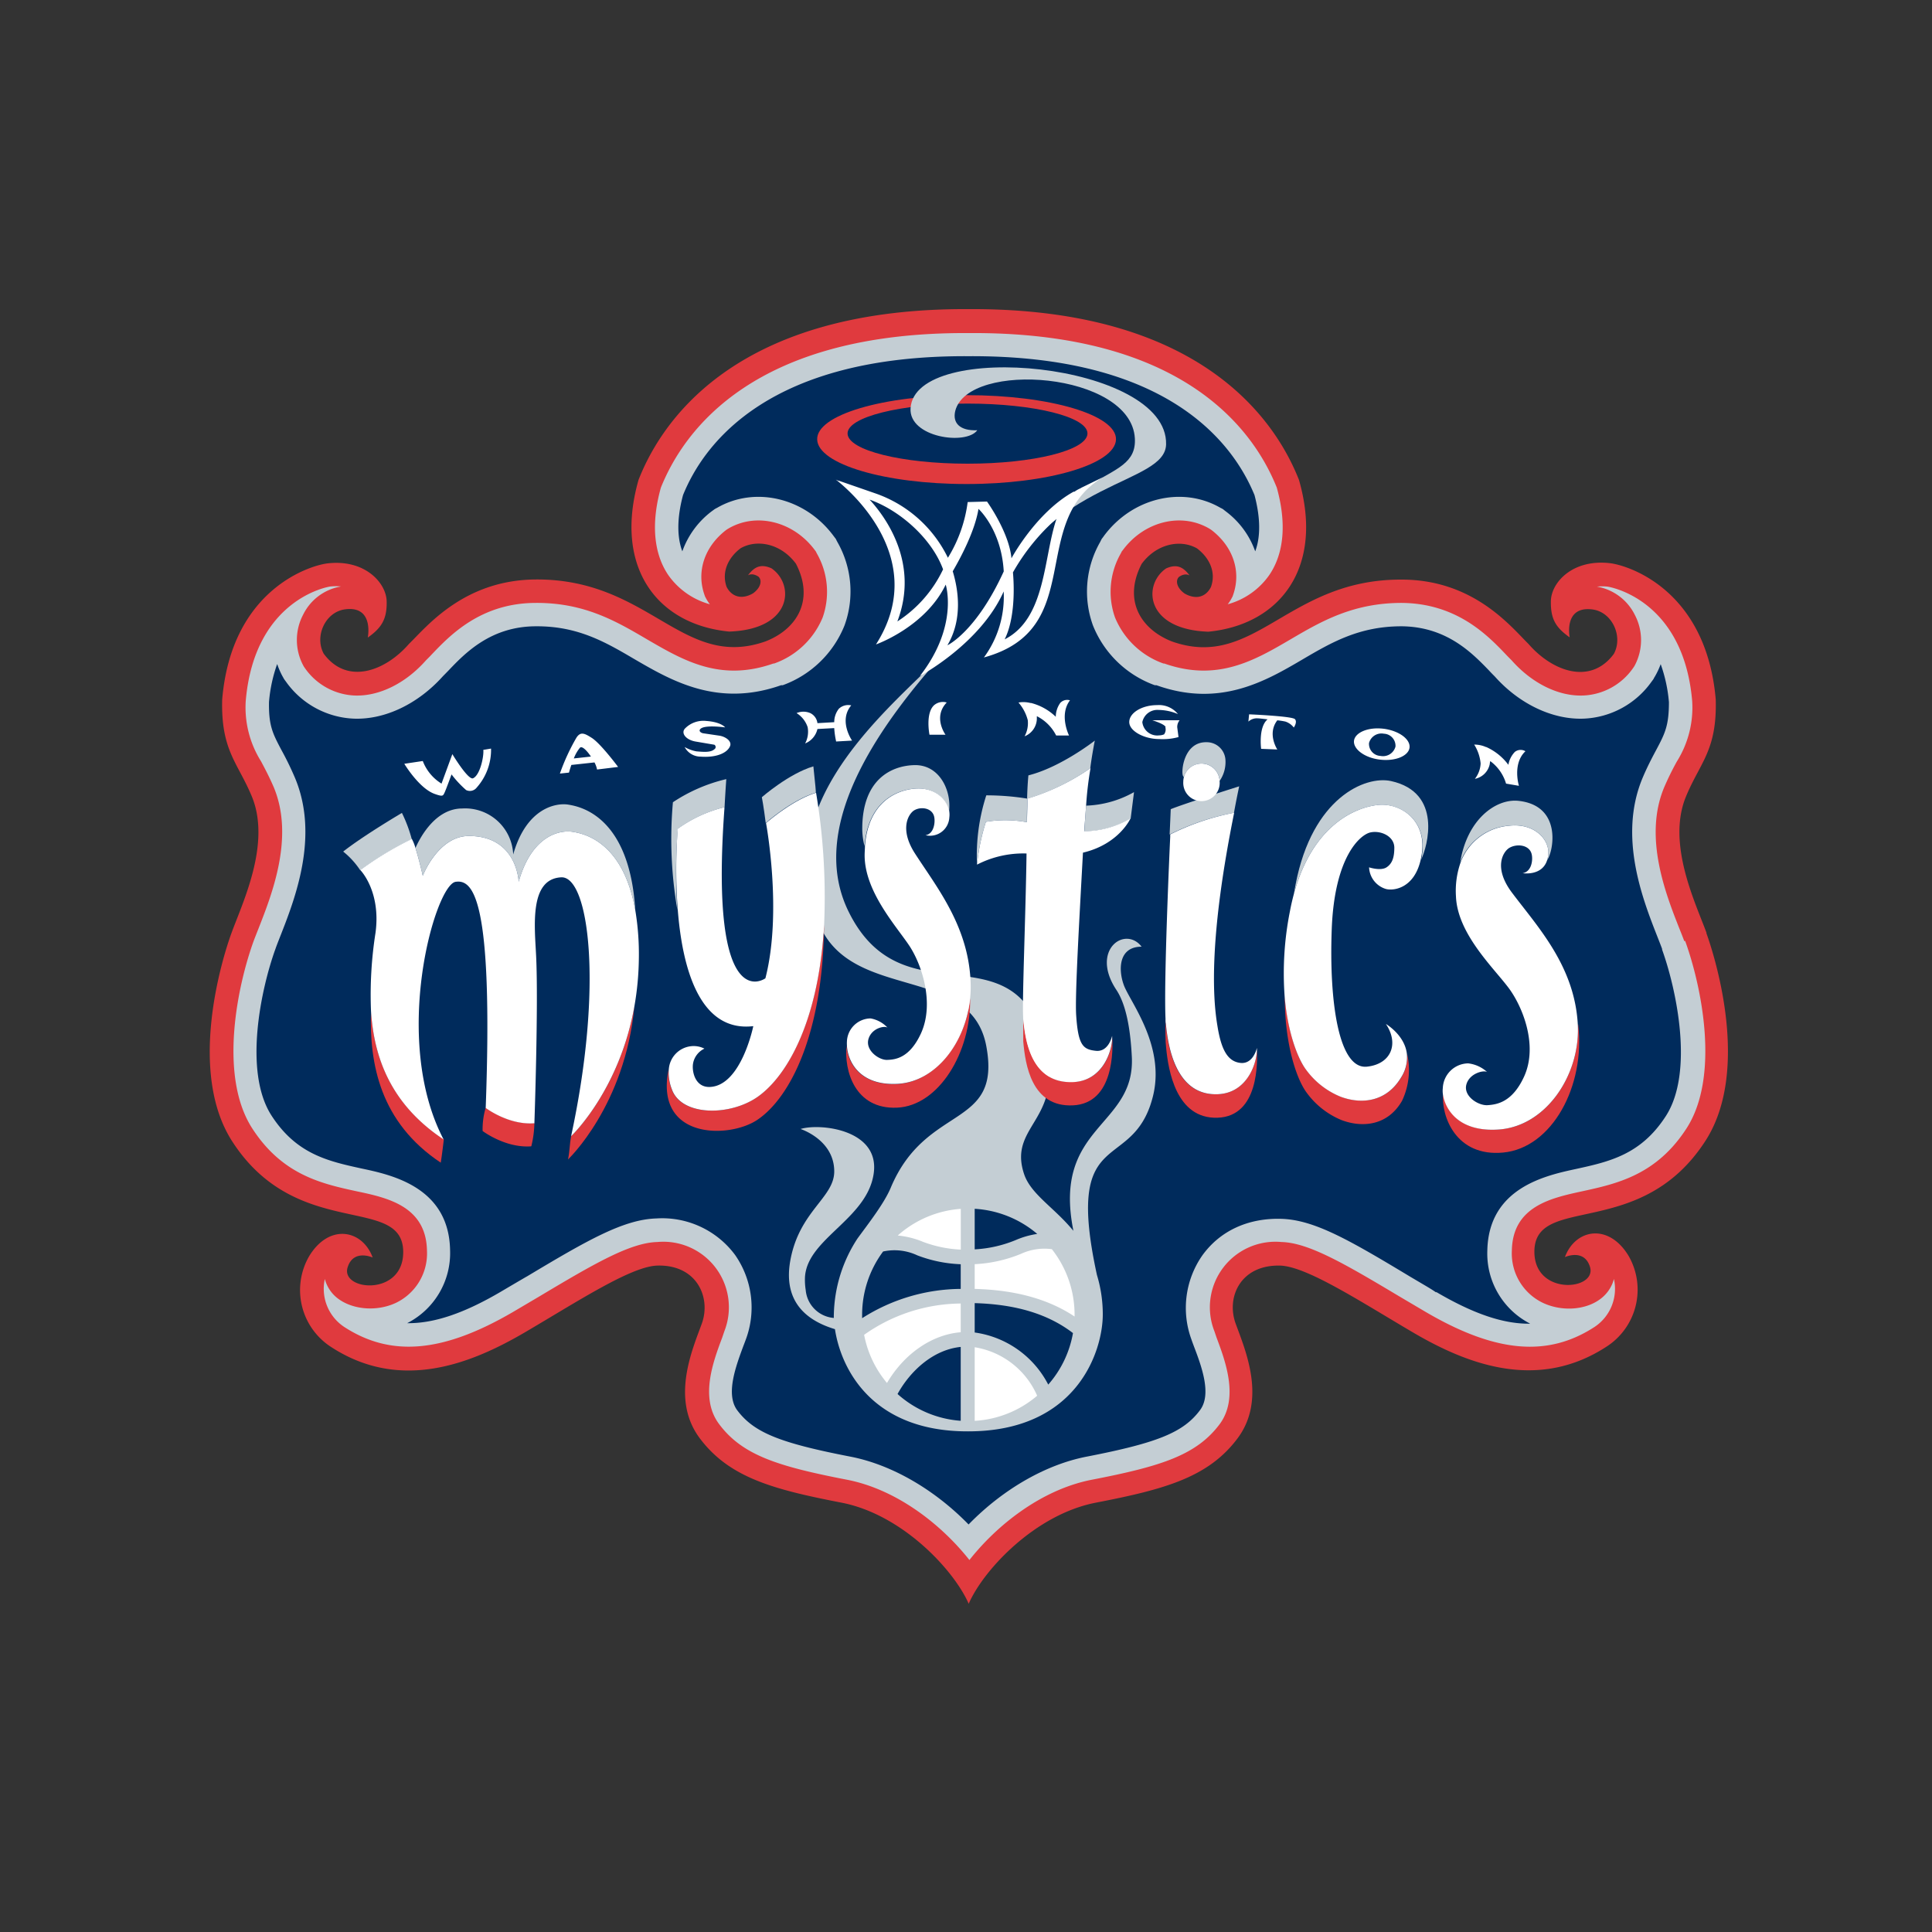
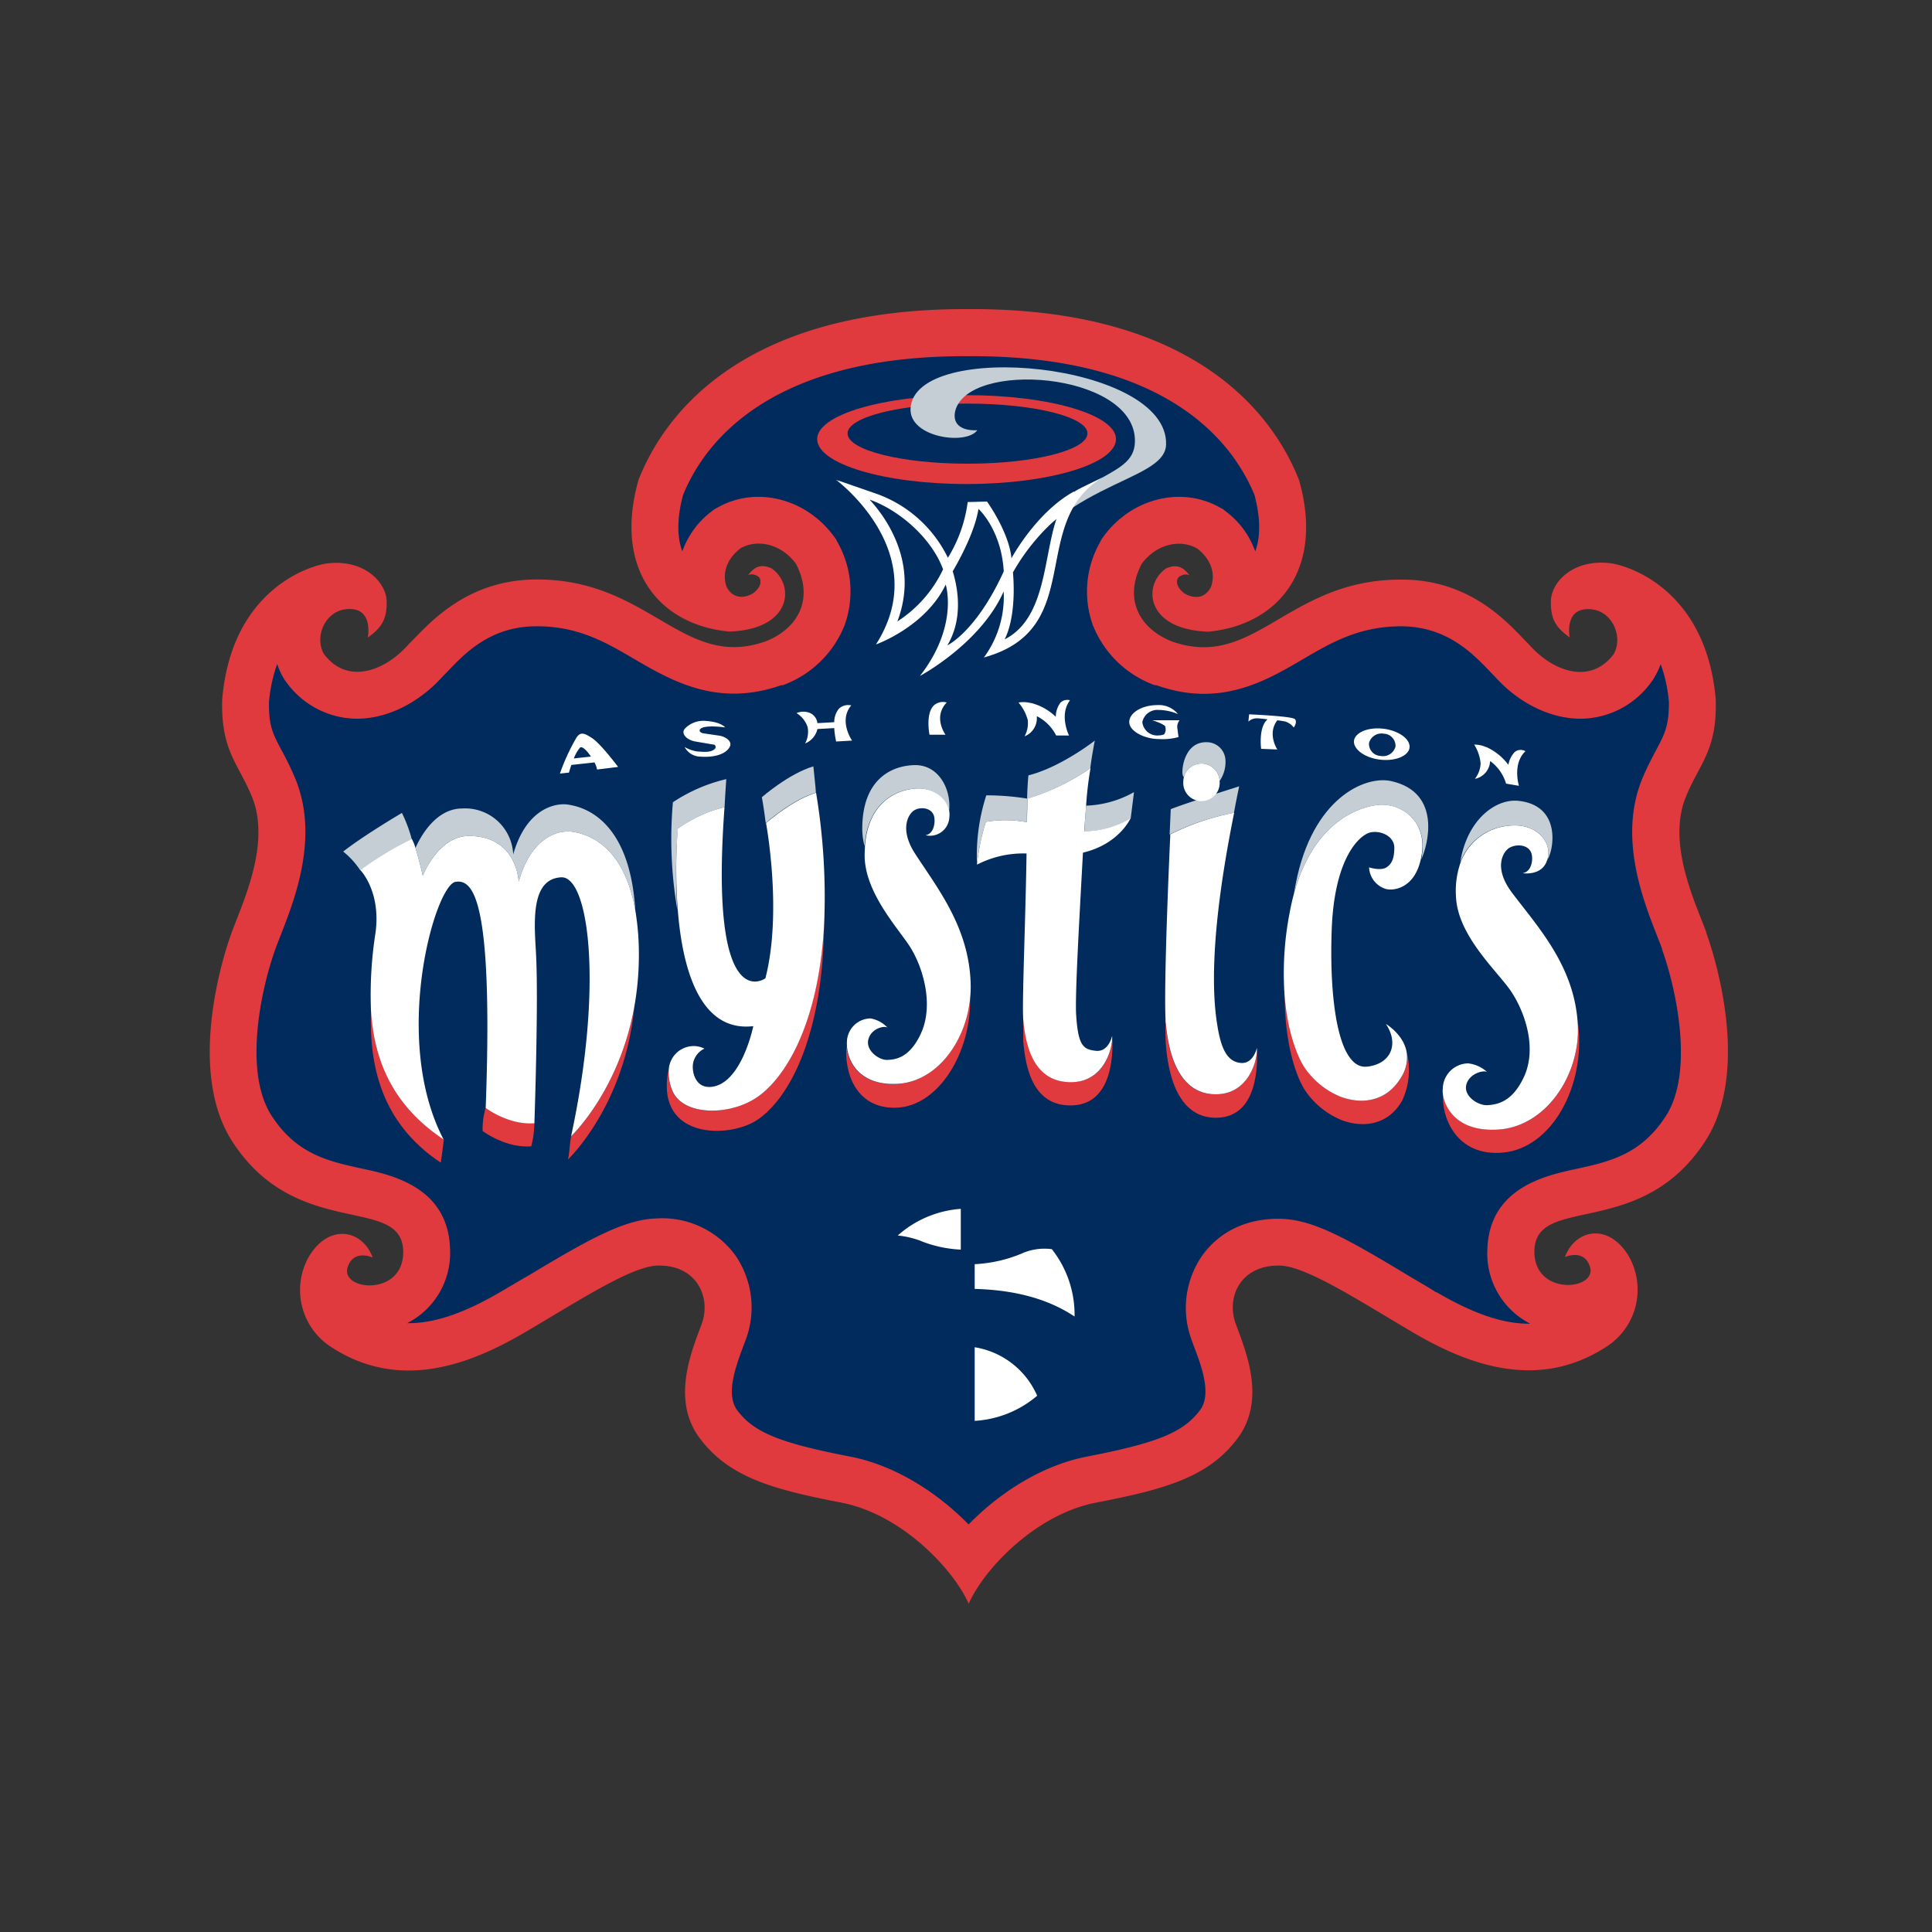
<svg xmlns="http://www.w3.org/2000/svg" viewBox="0 0 300 300">
  <rect x="0" y="0" width="300" height="300" fill="#333333" stroke="none" />
  <defs>
    <style>.cls-1{fill:none;}.cls-2{fill:#e03a3e;}.cls-3{fill:#c4ced4;}.cls-4{fill:#002b5c;}.cls-5,.cls-6{fill:#fff;}.cls-6{fill-rule:evenodd;}</style>
  </defs>
  <title>washington-mystic</title>
  <g id="Layer_2" data-name="Layer 2">
    <g id="wizards">
      <rect class="cls-1" width="300" height="300" />
      <path class="cls-2" d="M265,144.89c-1.71-4.69-6.23-13.88-3.2-21.21,2.2-5.32,4.83-7.14,4.62-15.07C264.93,91.43,252.68,87.76,250,87.45c-5.82-.67-9.12,3-9.18,5.87s.82,4.16,2.92,5.65c0,0-1-4.94,3.56-4.33,3.06.41,4.76,4.2,3.3,6.89-3.65,4.94-9.6,2.68-13.25-1.53-2.67-2.62-8.48-10-19.69-10-17.69-.1-22.8,14.14-35.67,9.61-4.89-1.91-7.63-6.43-4.71-12.06,2.36-3.19,6.1-3.83,8.6-2.39,1.91,1.45,3,3.68,2.15,6-.8,1.57-2.34,2-4.09,1-1.29-.93-1.42-2.07-.86-2.59,1-.68,1.64-.21,1.64-.21-1-1.34-2-1.82-3.64-1.1-3.64,2.47-3.32,9.49,6.55,9.83,11.05-1.07,18-9.85,14.08-23.55C198.77,67.06,188.2,47.81,150.44,48c-37.75-.21-48.34,19-51.29,26.52-3.89,13.7,3,22.48,14.08,23.55,9.88-.34,10.19-7.36,6.55-9.83-1.64-.72-2.64-.24-3.64,1.1,0,0,.62-.47,1.64.21.56.52.43,1.66-.86,2.59-1.74,1-3.28.55-4.09-1-.82-2.31.24-4.54,2.16-6,2.49-1.44,6.23-.8,8.6,2.39,2.92,5.63.18,10.15-4.71,12.06-12.87,4.53-18-9.71-35.67-9.61-11.22.06-17,7.39-19.7,10-3.65,4.21-9.59,6.47-13.24,1.53-1.47-2.69.23-6.48,3.3-6.89C58.12,94,57.11,99,57.11,99c2.11-1.49,3-2.83,2.93-5.65s-3.35-6.54-9.17-5.87c-2.68.31-14.93,4-16.37,21.16-.2,7.93,2.42,9.75,4.62,15.07,3,7.33-1.49,16.52-3.19,21.21-1.49,4.08-6.83,21.54.14,32.33,10,15.48,26.4,8.19,26.54,17.07.11,7.05-9.78,6.14-8.63,2.47.9-2.89,3.89-1.52,3.89-1.52-1.58-4.33-6.75-5.36-9.87-.2a10.51,10.51,0,0,0,3.4,14.08c10.73,7,21.67,2.68,30.15-2.29C89.84,202,98,196.64,102.07,196.52c6.18-.17,8.36,5,6.91,9s-4.88,11.72-.32,17.81,11.35,7.94,22,10c9.46,1.83,17.47,10.47,19.76,15.7,2.27-5.23,10.29-13.87,19.76-15.7,10.66-2.06,17.47-3.92,22-10s1.17-13.74-.31-17.81.73-9.14,6.9-9c4.1.12,12.23,5.43,20.52,10.31,8.48,5,19.43,9.26,30.15,2.29A10.52,10.52,0,0,0,252.88,195c-3.13-5.16-8.29-4.13-9.88.2,0,0,3-1.37,3.89,1.52,1.14,3.67-8.74,4.58-8.63-2.47.15-8.88,16.53-1.59,26.54-17.07,7-10.79,1.63-28.25.15-32.33" />
-       <path class="cls-3" d="M261.53,146.13c-.21-.58-.49-1.28-.78-2-2.08-5.28-5.56-14.11-2.36-21.82a43.79,43.79,0,0,1,2-4.08,15.73,15.73,0,0,0,2.37-9.39c-1.39-15.95-13-17.73-13.15-17.75a7.66,7.66,0,0,0-1.65,0,8.08,8.08,0,0,1,5.89,4.38,8.41,8.41,0,0,1,0,7.85l-.13.22-.14.2A9.92,9.92,0,0,1,245.8,108c-3.79.14-7.91-1.89-11.07-5.46-.28-.28-.58-.58-.9-.92-2.86-3-7.64-7.93-16.18-8-7.53,0-12.47,2.85-17.24,5.65-5.59,3.27-11.37,6.66-19.62,3.76l-.06,0-.07,0a12.72,12.72,0,0,1-7.53-7.17,12,12,0,0,1,.92-9.95l.13-.27.19-.24c3.28-4.42,9-5.86,13.34-3.36l.2.12.18.12c3.39,2.59,4.68,6.45,3.38,10.12l-.08.23-.11.2a5.86,5.86,0,0,1-.64,1,11.59,11.59,0,0,0,6.44-4.52c2.31-3.37,2.72-8.06,1.18-13.59-3.65-9.14-14.71-24.23-47.84-24-33.09-.19-44.15,14.9-47.8,24-1.54,5.53-1.13,10.22,1.16,13.59a11.65,11.65,0,0,0,6.45,4.52,5.86,5.86,0,0,1-.64-1l-.11-.2-.08-.23c-1.3-3.67,0-7.53,3.38-10.12l.18-.12.2-.12c4.33-2.5,10.06-1.06,13.35,3.36l.18.24.13.27a12,12,0,0,1,.93,9.95,12.74,12.74,0,0,1-7.54,7.17l-.06,0-.06,0c-8.26,2.9-14-.49-19.63-3.76-4.77-2.8-9.7-5.69-17.24-5.65-8.53,0-13.32,5-16.18,8-.31.34-.62.64-.9.92-3.15,3.57-7.27,5.6-11.06,5.46a9.92,9.92,0,0,1-7.75-4.28l-.14-.2-.12-.22a8.41,8.41,0,0,1,0-7.85,8,8,0,0,1,5.88-4.38,7.57,7.57,0,0,0-1.64,0c-.13,0-11.77,1.8-13.15,17.75a15.73,15.73,0,0,0,2.37,9.39c.61,1.15,1.31,2.47,2,4.08,3.18,7.71-.29,16.54-2.36,21.82-.29.74-.57,1.44-.78,2-2.54,7-5.46,21-.22,29.11,4.7,7.27,10.85,8.6,16.29,9.78,4.77,1,10.72,2.34,10.84,9.21a8.51,8.51,0,0,1-4.87,8.12c-3.1,1.43-7,1-9.25-.93a5.58,5.58,0,0,1-1.74-2.8,7.09,7.09,0,0,0,3,7.44c7.31,4.76,15.43,4,26.31-2.37l4-2.36c8.63-5.16,14.14-8.34,18.31-8.45a10.18,10.18,0,0,1,10.42,13.85l-.34,1c-1.4,3.73-3.52,9.38-.47,13.43,3.58,4.79,9,6.53,19.79,8.62,8,1.54,14.92,7.22,19.07,12.48,4.14-5.26,11.07-10.94,19.07-12.48,10.79-2.09,16.2-3.83,19.79-8.62,3-4.05.92-9.7-.48-13.43l-.34-1a10.18,10.18,0,0,1,10.42-13.85c4.18.11,9.68,3.29,18.31,8.45l4,2.36c10.88,6.39,19,7.13,26.31,2.37a7.09,7.09,0,0,0,3-7.44,5.63,5.63,0,0,1-1.73,2.8c-2.26,2-6.16,2.36-9.25.93a8.5,8.5,0,0,1-4.87-8.12c.11-6.87,6.06-8.17,10.84-9.21,5.42-1.18,11.58-2.51,16.28-9.78,5.24-8.1,2.33-22.11-.21-29.11" />
      <path class="cls-4" d="M258.1,147.37c-.19-.53-.46-1.2-.74-1.92-2.28-5.8-6.08-15.49-2.34-24.56.74-1.77,1.51-3.23,2.13-4.39,1.38-2.59,2-3.8,2-7.47a23.11,23.11,0,0,0-1.28-5.9A12.08,12.08,0,0,1,257,105l-.13.21-.11.22-.15.21-.15.2a13.61,13.61,0,0,1-10.53,5.75c-4.82.19-10-2.26-13.82-6.55-.3-.3-.62-.62-.9-.93-2.63-2.72-6.59-6.81-13.59-6.86-6.53,0-10.83,2.48-15.37,5.15-5.71,3.35-12.83,7.52-22.68,4l-.06,0-.13,0-.06,0a16.31,16.31,0,0,1-9.61-9.29,15.48,15.48,0,0,1,1.1-12.91l.13-.26.14-.27.18-.23.17-.24c4.38-5.9,12.17-7.77,18.09-4.34l.21.1.2.12.18.15a2.2,2.2,0,0,1,.18.14,13.31,13.31,0,0,1,4.62,6.24c1.05-2.81.57-6.16-.11-8.73-3.37-8.21-13.58-21.74-44.42-21.57-30.76-.17-41,13.36-44.32,21.57-.69,2.57-1.16,5.92-.11,8.73a13.43,13.43,0,0,1,4.61-6.25l.18-.13.2-.15.2-.12.2-.1c5.92-3.43,13.7-1.56,18.08,4.34l.18.24.18.23.13.27.14.26a15.47,15.47,0,0,1,1.09,12.91,16.34,16.34,0,0,1-9.6,9.29l-.07,0-.12,0-.06,0c-9.85,3.47-17-.7-22.69-4-4.54-2.67-8.83-5.19-15.36-5.15-7,0-11,4.14-13.59,6.86l-.9.92c-3.86,4.29-9,6.75-13.83,6.56a13.6,13.6,0,0,1-10.52-5.75l-.15-.2-.15-.21-.12-.22-.12-.21a12.13,12.13,0,0,1-.82-1.89,23.13,23.13,0,0,0-1.27,5.9c-.06,3.67.57,4.88,1.94,7.47a47.07,47.07,0,0,1,2.13,4.39c3.75,9.07-.06,18.76-2.34,24.56-.28.72-.55,1.39-.73,1.92-2.16,5.94-5.06,19-.6,25.89,3.89,6,8.8,7.07,14,8.21,4.74,1,13.56,2.94,13.72,12.71a12.21,12.21,0,0,1-6.66,11.3c4.16.06,8.86-1.54,14.6-4.92,0,0,4-2.36,4-2.34,9.41-5.64,15-8.84,20.08-9a14.08,14.08,0,0,1,12.25,5.69A14.25,14.25,0,0,1,115.81,208s-.35.94-.36.95c-1.18,3.18-2.8,7.51-1,10,2.59,3.47,6.54,5.09,17.57,7.23,6.43,1.24,13.07,5.1,18.38,10.54,5.3-5.44,11.94-9.3,18.37-10.54,11-2.14,15-3.76,17.58-7.23,1.84-2.47.22-6.81-1-10-.16-.44-.28-.75-.36-1v0a14.25,14.25,0,0,1,1.7-13c2.75-3.82,7.09-5.83,12.25-5.69s10.66,3.34,20.06,9l2,1.18c.83.49,1.49.88,2,1.25l0-.08c5.76,3.38,10.45,5,14.61,4.93a12.22,12.22,0,0,1-6.66-11.3c.17-9.77,9-11.69,13.71-12.71,5.21-1.14,10.12-2.21,14-8.21,4.47-6.9,1.57-19.95-.58-25.89" />
      <path class="cls-2" d="M150.24,72c-10.21,0-18.55-2.08-18.63-4.66s8.26-4.67,18.63-4.67,18.7,2.08,18.62,4.67S160.45,72,150.24,72m-.15-10.64c-13,0-23.34,3.08-23.2,6.9s10.53,6.9,23.2,6.9,23.06-3.08,23.2-6.9-10.25-6.9-23.2-6.9" />
      <path class="cls-3" d="M141.39,63.39c-.29,4.55,8.65,5.8,10.36,3.42-2.73.11-3.87-1.14-3.42-3,2-7.87,27.29-6.06,27.89,4.25.44,7.64-11.93,3.43-21.84,24.7C163,74.35,180.93,75.31,181.07,69c.3-12.74-39-16.38-39.68-5.61" />
-       <path class="cls-3" d="M174.52,153c-.88-2.36-.88-6,2.75-6-2.57-3.33-8,.52-3.94,6.68,1.29,1.93,2.16,5.21,2.42,10.44.54,10.91-12.37,10.63-9.07,27-.49-.58-1-1.15-1.54-1.7-2.5-2.56-5.21-4.46-6.1-7.05-2.77-8.14,7.33-8.41,2.61-22-5.41-15.58-21.61-2.28-29.81-18.67-7-13.93,5.88-30.7,16.3-42-2.19,2.26-4,4.09-3.78,3.88-8.58,8.42-24.84,22.58-17.07,40.14,5.23,11.82,23.49,6,25.86,18.72,2.42,12.95-9.33,8.82-14.84,22-1,2.39-3.42,5.5-5.15,7.86a22.34,22.34,0,0,0-3.68,11.81,5.06,5.06,0,0,0,0,.54,4.76,4.76,0,0,1-4.37-4.34,9.93,9.93,0,0,1-.12-1.8,5.81,5.81,0,0,1,.13-1.11c1.16-5.42,9.67-8.49,10.56-15.27s-8.41-7.74-11.37-6.82c0,0,5.23,1.66,5.23,6.59,0,4.1-5.46,6.15-6.83,13.89-.62,3.52-.22,8.45,6.94,10.6.94,6.15,5.74,15.91,20.69,15.87,17,0,20.9-12.57,20.9-18.15a21,21,0,0,0-.91-6.14c-4.95-22.75,4.73-16.09,8.28-26.32.11-.33.22-.68.32-1.05C181.15,162.64,175.53,155.67,174.52,153Z" />
      <path class="cls-4" d="M149.18,209.15c-4.29.43-7.85,3.75-9.81,7.31a16.43,16.43,0,0,0,9.81,4.16Z" />
      <path class="cls-4" d="M161.08,191.62a16.48,16.48,0,0,0-9.73-3.92V194a19.34,19.34,0,0,0,6.41-1.46,13.3,13.3,0,0,1,3.32-.94" />
      <path class="cls-4" d="M149.18,200.14v-3.83a21,21,0,0,1-6.74-1.38,8.33,8.33,0,0,0-5.31-.6,16.46,16.46,0,0,0-3.26,9.84c0,.17,0,.34,0,.52a28.83,28.83,0,0,1,15.29-4.55" />
      <path class="cls-4" d="M151.35,202.41v4.5A15.19,15.19,0,0,1,162.77,215a16.38,16.38,0,0,0,3.84-8c-3.84-2.95-8.85-4.47-15.26-4.65" />
-       <path class="cls-5" d="M149.18,206.87v-4.46a26.27,26.27,0,0,0-15,4.86,16.45,16.45,0,0,0,3.55,7.48c2.68-4.56,7-7.53,11.46-7.88" />
      <path class="cls-5" d="M158.55,194.69a21.55,21.55,0,0,1-7.2,1.61v3.84c6.33.17,11.44,1.58,15.51,4.29v-.26a16.42,16.42,0,0,0-3.53-10.2,8.69,8.69,0,0,0-4.78.72" />
      <path class="cls-5" d="M143.19,192.78a19.09,19.09,0,0,0,6,1.26v-6.33a16.48,16.48,0,0,0-9.79,4.14,13.48,13.48,0,0,1,3.8.93" />
      <path class="cls-5" d="M151.35,209.2v11.43a16.4,16.4,0,0,0,9.7-3.9,12.79,12.79,0,0,0-9.7-7.53" />
-       <path class="cls-5" d="M70.12,120.23s-.85,2.35-1.09,2.85-.25.66-1.56.19c-2.42-.88-4.69-4.67-4.69-4.67l2.87-.43a7.07,7.07,0,0,0,2.91,3.51l1.68-4.58s2.46,4.09,3.22,3.75c1.08-.49,1.69-3.36,1.59-4.41l1.2-.2A8.81,8.81,0,0,1,74,122.32a1.33,1.33,0,0,1-1.62.36,16.3,16.3,0,0,1-2.28-2.45" />
      <path class="cls-5" d="M111.74,114.24c.92.15,2,.87,1.59,1.69-.52,1.1-2.3,1.73-4.53,1.56a2.82,2.82,0,0,1-2.49-1.49,5.92,5.92,0,0,0,1.82.67c1.09.09,2.22.2,2.79-.32a.41.41,0,0,0,0-.71l-2.94-.5c-1.46-.26-2.27-1.28-1.63-2a4,4,0,0,1,3.32-1.19c2.35.17,2.93,1,2.93,1s-3.28-.47-3.88.28c-.21.25,0,.52.44.63Z" />
      <path class="cls-5" d="M181,112.91c-.13-.49-2.07-1.07-2.07-1.07h4.24a1.65,1.65,0,0,0-.37,1.08c.07.57.2,1.53.2,1.53a9.11,9.11,0,0,1-3,.31c-2.31,0-4.67-1.23-4.65-2.66s2-2.61,4.33-2.61a3.78,3.78,0,0,1,3.23,1.39,7.9,7.9,0,0,0-3-.64,2.38,2.38,0,0,0-2.53,1.89,2.33,2.33,0,0,0,2.6,2.06,2.09,2.09,0,0,0,.78-.16,1.28,1.28,0,0,0,.19-1.12" />
      <path class="cls-5" d="M216.69,115.93a2,2,0,0,1-2.32,1.45,1.87,1.87,0,0,1-1.79-2,2,2,0,0,1,2.31-1.45,1.88,1.88,0,0,1,1.8,2m-1.84-2.77c-2.45-.3-4.45.61-4.6,1.86s1.56,2.63,4,2.93,4.46-.58,4.62-1.85-1.56-2.61-4-2.94" />
      <path class="cls-5" d="M89.1,117.77a6.11,6.11,0,0,1,.94-1.65c.32-.36,1.09.42,1.72,1.36Zm3.61,1.72,3.27-.4s-2.7-3.63-4.09-4.51c-1.12-.72-1.73-1-2.36-.07a32.37,32.37,0,0,0-2.59,5.61l1.41-.15s.14-.52.37-1.19l3.59-.39a3.83,3.83,0,0,1,.4,1.1" />
      <path class="cls-5" d="M129.82,115.14l2.49-.14s-2.15-3.07-.13-5.47a2.13,2.13,0,0,0-1.92.52,3.35,3.35,0,0,0-.72,2.09l-2.61.15a2,2,0,0,0-1.11-1.56,2.7,2.7,0,0,0-2.13,0,4.07,4.07,0,0,1,1.72,2.18,3.86,3.86,0,0,1-.39,2.53,3.17,3.17,0,0,0,1.91-2.24l2.61-.14a12.94,12.94,0,0,0,.28,2" />
      <path class="cls-5" d="M147,109.08a2.12,2.12,0,0,0-1.94.41c-1.4,1.26-.73,4.6-.73,4.6h2.49s-2-2.72.18-5" />
      <path class="cls-5" d="M201.06,111.66c-.47-.46-7.1-.74-7.1-.74l-.11,1.13a1.92,1.92,0,0,1,1.36-.51c.3,0,.93.08,1.62.16l0,0c-1.46,1.21-1,4.58-1,4.58l2.51.1s-1.62-2.43,0-4.53a11.66,11.66,0,0,1,1.24.19,2.72,2.72,0,0,1,1.32.93s.62-.87.15-1.33" />
      <path class="cls-5" d="M166.19,108.76a1.45,1.45,0,0,0-1.56.4,3.73,3.73,0,0,0-.69,2.14,8.59,8.59,0,0,0-3.83-2.14s0,0,0,0H160a4.39,4.39,0,0,0-1.85-.07,6.75,6.75,0,0,1,1.44,2.73,4.28,4.28,0,0,1-.49,2.51,3,3,0,0,0,1.9-2.67c0-.14,0-.29,0-.45a6.73,6.73,0,0,1,3,3h2s-1.59-3.17.14-5.46" />
      <path class="cls-5" d="M236.83,116.63a1.45,1.45,0,0,0-1.61.13,3.84,3.84,0,0,0-1,2,8.72,8.72,0,0,0-3.43-2.76,0,0,0,0,0,0,0l-.05,0a4.41,4.41,0,0,0-1.83-.38,6.58,6.58,0,0,1,1,2.93,4.16,4.16,0,0,1-.89,2.39,2.94,2.94,0,0,0,2.31-2.3c0-.15.05-.3.07-.46a6.66,6.66,0,0,1,2.46,3.5l2,.34s-1.06-3.41,1-5.36" />
      <path class="cls-6" d="M156,99.28c1.51-3,1.54-7.61,1.29-10.4v0a32.47,32.47,0,0,1,6.78-8.36C162,86.52,162.46,96,156,99.28m-8.88.9c2.45-4.12,1.63-8.82.82-11.47,1.3-2.22,3.44-6.28,4-9.69,0,0,3.56,3.22,3.92,9.71-4.27,9.36-8.71,11.45-8.71,11.45m-7.81-3.68c3.43-9-1.76-16.15-4.31-18.92,4.64,1.63,9.64,6,11.41,10.83a19.62,19.62,0,0,1-7.1,8.09m28.49-20.7a5,5,0,0,0-1,.56.33.33,0,0,0-.14,0c-5.85,3.26-9.63,10.33-9.63,10.33-.39-4.1-3.8-8.81-3.8-8.81l-3,.08a21.74,21.74,0,0,1-3.07,8.65,19.67,19.67,0,0,0-11.27-10l-5.77-2a.52.52,0,0,1,.13.09l-.5-.23s15.34,11.32,6.24,25.6c0,0,7.65-2.69,10.83-9.29,0,0,2.06,6.39-4,14.18,0,0,9.4-5,13-13.12a15.92,15.92,0,0,1-3.07,10.25c16.08-4.4,6.75-21,18.5-28l-3.44,1.68" />
      <path class="cls-3" d="M72.81,129.81c7.51,0,7.73,7.11,7.73,7.11,2.07-7.34,6.52-8.07,8.41-7.75,1.56.26,7.8,1.39,9.7,12.19-.9-14.73-8.64-16.13-10.42-16.42s-6.46.4-8.54,7.74a7.47,7.47,0,0,0-7.91-7.14c-4.64,0-7,5.57-7.27,6.13.56,1.74,1.14,4.32,1.14,4.32S68,129.81,72.81,129.81Z" />
      <path class="cls-3" d="M62.41,126.23s-5.93,3.49-9.12,6a12.61,12.61,0,0,1,2.65,2.91,50.44,50.44,0,0,1,8-4.83A22.13,22.13,0,0,0,62.41,126.23Z" />
      <path class="cls-2" d="M75.42,172a11.82,11.82,0,0,0-.48,3.62s3.54,2.69,7.56,2.38a16.19,16.19,0,0,0,.48-3.62C79,174.74,75.42,172,75.42,172Z" />
      <path class="cls-2" d="M57.61,157l0-.06c-.29,8.34,1.47,17.37,10.83,23.6.17-1,.48-3.61.48-3.61C60.67,171.45,58.07,164.21,57.61,157Z" />
      <path class="cls-2" d="M88.68,176.43c-.24,1.28-.2,2.28-.48,3.61,0,0,8.86-8.35,10.31-23.79C96.17,169.38,88.68,176.43,88.68,176.43Z" />
      <path class="cls-5" d="M98.65,141.36c-1.9-10.8-8.14-11.93-9.7-12.19-1.89-.32-6.34.41-8.41,7.75,0,0-.22-7.11-7.73-7.11-4.79,0-7.16,6.18-7.16,6.18s-.58-2.58-1.14-4.32a6.49,6.49,0,0,0-.56-1.4,50.44,50.44,0,0,0-8,4.83s3.23,3.26,2.36,9.74A61.89,61.89,0,0,0,57.61,157c.46,7.23,3.06,14.47,11.27,19.93-8.18-15.63-1.32-39.5,1.86-40,2.66-.4,5.88,2.34,4.68,35.11,0,0,3.54,2.7,7.56,2.38,0,0,.64-18.35.27-25.95-.22-4.6-1.1-12,3.91-12.24,4.27-.17,6.57,16.77,1.52,40.2,0,0,7.49-7.05,9.83-20.18a45.47,45.47,0,0,0,.69-7.37A41.29,41.29,0,0,0,98.65,141.36Z" />
      <path class="cls-2" d="M245.06,159.09H245c.41,7.73-4.84,15.7-12.11,16.28-6.43.5-8.52-3.23-8.81-5.57h0c-.31,3.55,2,9.86,9.32,9.17C241,178.26,246.2,168.63,245.06,159.09Z" />
      <path class="cls-3" d="M234.31,128.21c3.92-.46,6.28,2.12,6.11,4.37a4.56,4.56,0,0,1-.19,1s0,0,0,0c1-1.36,2.39-8.52-4.49-9.23-3.49-.34-7.95,2.91-9,9.57A8.79,8.79,0,0,1,234.31,128.21Z" />
      <path class="cls-5" d="M245,159.09h0c-.49-9.11-6.25-15.18-10.26-20.53-2.88-3.86-1.34-6.33-.36-6.91,1.17-.68,3.12-.48,3.46,1,.21.88,0,2.7-1.41,2.94,0,0,3,.49,3.8-2a4.56,4.56,0,0,0,.19-1c.17-2.25-2.19-4.83-6.11-4.37a8.79,8.79,0,0,0-7.52,5.73,13.3,13.3,0,0,0-.71,5.22c.21,5.68,5.58,10.85,8,14,2.28,2.9,4.82,9.1,2.58,14-1.83,4-4.22,4.34-5.66,4.44s-3.81-1.39-3.3-3.22,2.91-2.3,3.27-1.88a5.22,5.22,0,0,0-3-1.39,4,4,0,0,0-3.93,3.82,3.68,3.68,0,0,0,0,.87c.29,2.34,2.38,6.07,8.81,5.57C240.16,174.79,245.41,166.82,245,159.09Z" />
      <path class="cls-3" d="M170,115s-5.25,4.13-10.31,5.4c0,0-.16,1.51-.2,3.64a34.49,34.49,0,0,0,9.81-4.75C169.52,117.43,170,115,170,115Z" />
      <path class="cls-3" d="M159.46,127.67c0-2.25.07-3.66.07-3.66a40.05,40.05,0,0,0-6.38-.51,30.41,30.41,0,0,0-1.44,10.76,32.61,32.61,0,0,1,1.38-6.65A18.41,18.41,0,0,1,159.46,127.67Z" />
      <path class="cls-3" d="M168.65,125.1c-.09,1.23-.19,2.58-.28,4a14.33,14.33,0,0,0,7.2-2l.52-4.1A16.21,16.21,0,0,1,168.65,125.1Z" />
      <path class="cls-2" d="M166.6,168c-6.44.21-7.39-6.34-7.71-9.93,0-.06,0-.14,0-.23,0,1.88,0,3.26,0,3.88.32,3.58,1.27,10.22,7.71,9.92s6.23-8.71,6.11-10.82C172.83,163,171.35,167.87,166.6,168Z" />
      <path class="cls-5" d="M168.65,125.1a53.13,53.13,0,0,1,.69-5.84,34.49,34.49,0,0,1-9.81,4.75s0,1.41-.07,3.66a18.41,18.41,0,0,0-6.37-.06,32.61,32.61,0,0,0-1.38,6.65,15.68,15.68,0,0,1,7.69-1.73c-.13,9.44-.68,22.46-.53,25.34,0,.09,0,.17,0,.23.32,3.59,1.27,10.14,7.71,9.93,4.75-.16,6.23-5.07,6.11-7.18,0,0-.52,2.53-2.52,2.32s-2.75-.85-3.06-5.49c-.21-3,.48-14.71,1.05-25.28,5.63-1.33,7.39-5.33,7.39-5.33a14.33,14.33,0,0,1-7.2,2C168.46,127.68,168.56,126.33,168.65,125.1Z" />
      <path class="cls-3" d="M191.61,126.21q.36-2,.81-4.11s-8.53,2.69-10.63,3.55c0,0-.06,1.53-.17,3.9,0,.13,0,.27,0,.41,0-.24,0-.38,0-.38A38,38,0,0,1,191.61,126.21Z" />
      <path class="cls-2" d="M195.17,162.72c.11,2.12-1.39,7.05-6.15,7.2-6.46.21-7.69-7.34-8-10.95,0-.22,0-.49-.06-.8,0,2,0,3.55.11,4.45.33,3.6,1.57,11.16,8,10.94S195.28,164.84,195.17,162.72Z" />
      <path class="cls-5" d="M195.17,162.72s-.54,2.54-2.54,2.33-3-2.05-3.59-5.76c-.78-4.61-1.25-14,2.6-33.09h0a38,38,0,0,0-9.93,3.37s0,.14,0,.38c-.14,2.94-1,22.41-.73,28.21,0,.31,0,.58.06.8.33,3.61,1.56,11.16,8,10.95C193.78,169.77,195.28,164.84,195.17,162.72Z" />
      <path class="cls-3" d="M186.57,118.57a2.81,2.81,0,0,1,2.81,2.7,5.17,5.17,0,0,0,.91-3.22,2.91,2.91,0,0,0-2.94-2.8c-3.64-.07-4,4.8-3.63,5.28a1.53,1.53,0,0,1,.11.16A2.83,2.83,0,0,1,186.57,118.57Z" />
      <path class="cls-5" d="M189.38,121.27a2.82,2.82,0,0,0-5.55-.58,2.76,2.76,0,0,0-.09.71,2.83,2.83,0,1,0,5.65,0S189.38,121.32,189.38,121.27Z" />
      <path class="cls-2" d="M217.58,167.29c-2.31,3.87-6.21,4.19-9.39,3a12.42,12.42,0,0,1-5.56-4.47c-1.17-1.69-2.68-5.53-3.14-11.21,0,7.68,1.86,12.83,3.26,14.85a12.64,12.64,0,0,0,5.57,4.47c3.17,1.19,7.14.92,9.39-3a11.17,11.17,0,0,0,.75-7.45A5.71,5.71,0,0,1,217.58,167.29Z" />
      <path class="cls-3" d="M213.91,125c3.52-.4,7.71,2.38,6.91,7.68,0,.3-.1.58-.16.84,1-2.06,3.38-10.47-4.67-12.24-4-.87-12.21,2.6-14.8,16-.1.52-.18,1-.28,1.52l0,0C203.85,128,210.58,125.36,213.91,125Z" />
      <path class="cls-5" d="M213.91,125c-3.33.37-10.06,3-13,13.82-.22.83-.43,1.71-.6,2.63a49.23,49.23,0,0,0-.84,13.17c.46,5.68,2,9.52,3.14,11.21a12.42,12.42,0,0,0,5.56,4.47c3.18,1.19,7.08.87,9.39-3a5.71,5.71,0,0,0,.88-3.81c-.42-2.85-3.24-4.49-3.24-4.49,2.09,3.11.78,6.24-2.94,6.63-4.38.46-5.89-10-5.47-21.32s4.43-14.7,6-15.05,3.68.55,3.72,2.33c0,1.49-.29,2.49-1.21,3.09s-2.71,0-2.71,0a3.67,3.67,0,0,0,2.58,3.35c1.12.33,4.4,0,5.43-4.51.06-.26.11-.54.16-.84C221.62,127.37,217.43,124.59,213.91,125Z" />
      <path class="cls-3" d="M142,122.46c3.08-.26,5,1.64,5.36,3.58.43-3.26-1.48-7.39-5.47-7.23-3.42.12-8,2.14-8,9.9a10.83,10.83,0,0,0,.35,2.65v0C134.78,124.75,138.89,122.72,142,122.46Z" />
      <path class="cls-2" d="M139.27,168.33c-6.07.26-7.74-3.77-7.81-6-.43,3.93,1.3,9.94,7.81,9.67s11.55-8.62,11.37-17C150,161.78,145.27,168.06,139.27,168.33Z" />
      <path class="cls-5" d="M142.09,132.55c-2.5-3.86-1-6.21-.12-6.73,1.08-.63,2.84-.35,3.1,1.06.17.85-.06,2.62-1.36,2.81a3,3,0,0,0,3.7-2.74,3.48,3.48,0,0,0,0-.91c-.33-1.94-2.28-3.84-5.36-3.58s-7.23,2.29-7.74,8.88c0,.46-.05.95-.05,1.46,0,5.54,4.72,10.79,6.83,13.89,2,2.91,4.08,9.05,1.91,13.79-1.78,3.85-4,4.06-5.26,4.1s-3.41-1.49-2.88-3.26,2.7-2.12,3-1.7a4.74,4.74,0,0,0-2.68-1.48,3.73,3.73,0,0,0-3.67,3.58,5.34,5.34,0,0,0,0,.58c.07,2.26,1.74,6.29,7.81,6S150,161.78,150.64,155a17.41,17.41,0,0,0,.09-2C150.57,144.05,145.54,137.9,142.09,132.55Z" />
      <path class="cls-2" d="M117.72,170.25c-4.3,3.09-11.87,3.11-13.4-1.07a7.12,7.12,0,0,1-.48-3.23c-2.32,11,9.36,10.91,13.77,7.93,5.12-3.45,10.21-13.44,10.35-30.33h0C127.16,158.23,122.37,166.9,117.72,170.25Z" />
      <path class="cls-3" d="M126.3,119c-3.82,1.13-8,4.79-8,4.79s.3,1.56.6,4c0,0,4-3.57,7.77-4.71C126.72,123.1,126.61,121.9,126.3,119Z" />
      <path class="cls-3" d="M105.26,128.69a20.85,20.85,0,0,1,7.25-3.35c0,.06,0,.12,0,.19a1.37,1.37,0,0,0,0-.19c.07-1.37.16-2.82.27-4.36a25.53,25.53,0,0,0-8.29,3.59,64.8,64.8,0,0,0,.69,16.73l0-.07A83.32,83.32,0,0,1,105.26,128.69Z" />
      <path class="cls-5" d="M126.72,123.1c-3.74,1.14-7.77,4.71-7.77,4.71s2.57,13.75-.1,24.1c0,0-8.75,6.41-6.36-26.38,0-.07,0-.13,0-.19a20.85,20.85,0,0,0-7.25,3.35,83.32,83.32,0,0,0,0,12.54c.69,8.89,3.3,19.09,11.73,18.11,0,0-1.86,9.2-6.7,9.44-2.39.12-2.88-2.53-2.64-3.71a3.18,3.18,0,0,1,1.75-2.24,3.68,3.68,0,0,0-2.12-.37,3.88,3.88,0,0,0-3.4,3.49,7.12,7.12,0,0,0,.48,3.23c1.53,4.18,9.1,4.16,13.4,1.07,4.65-3.35,9.44-12,10.23-26.7A98.23,98.23,0,0,0,126.72,123.1Z" />
    </g>
  </g>
</svg>